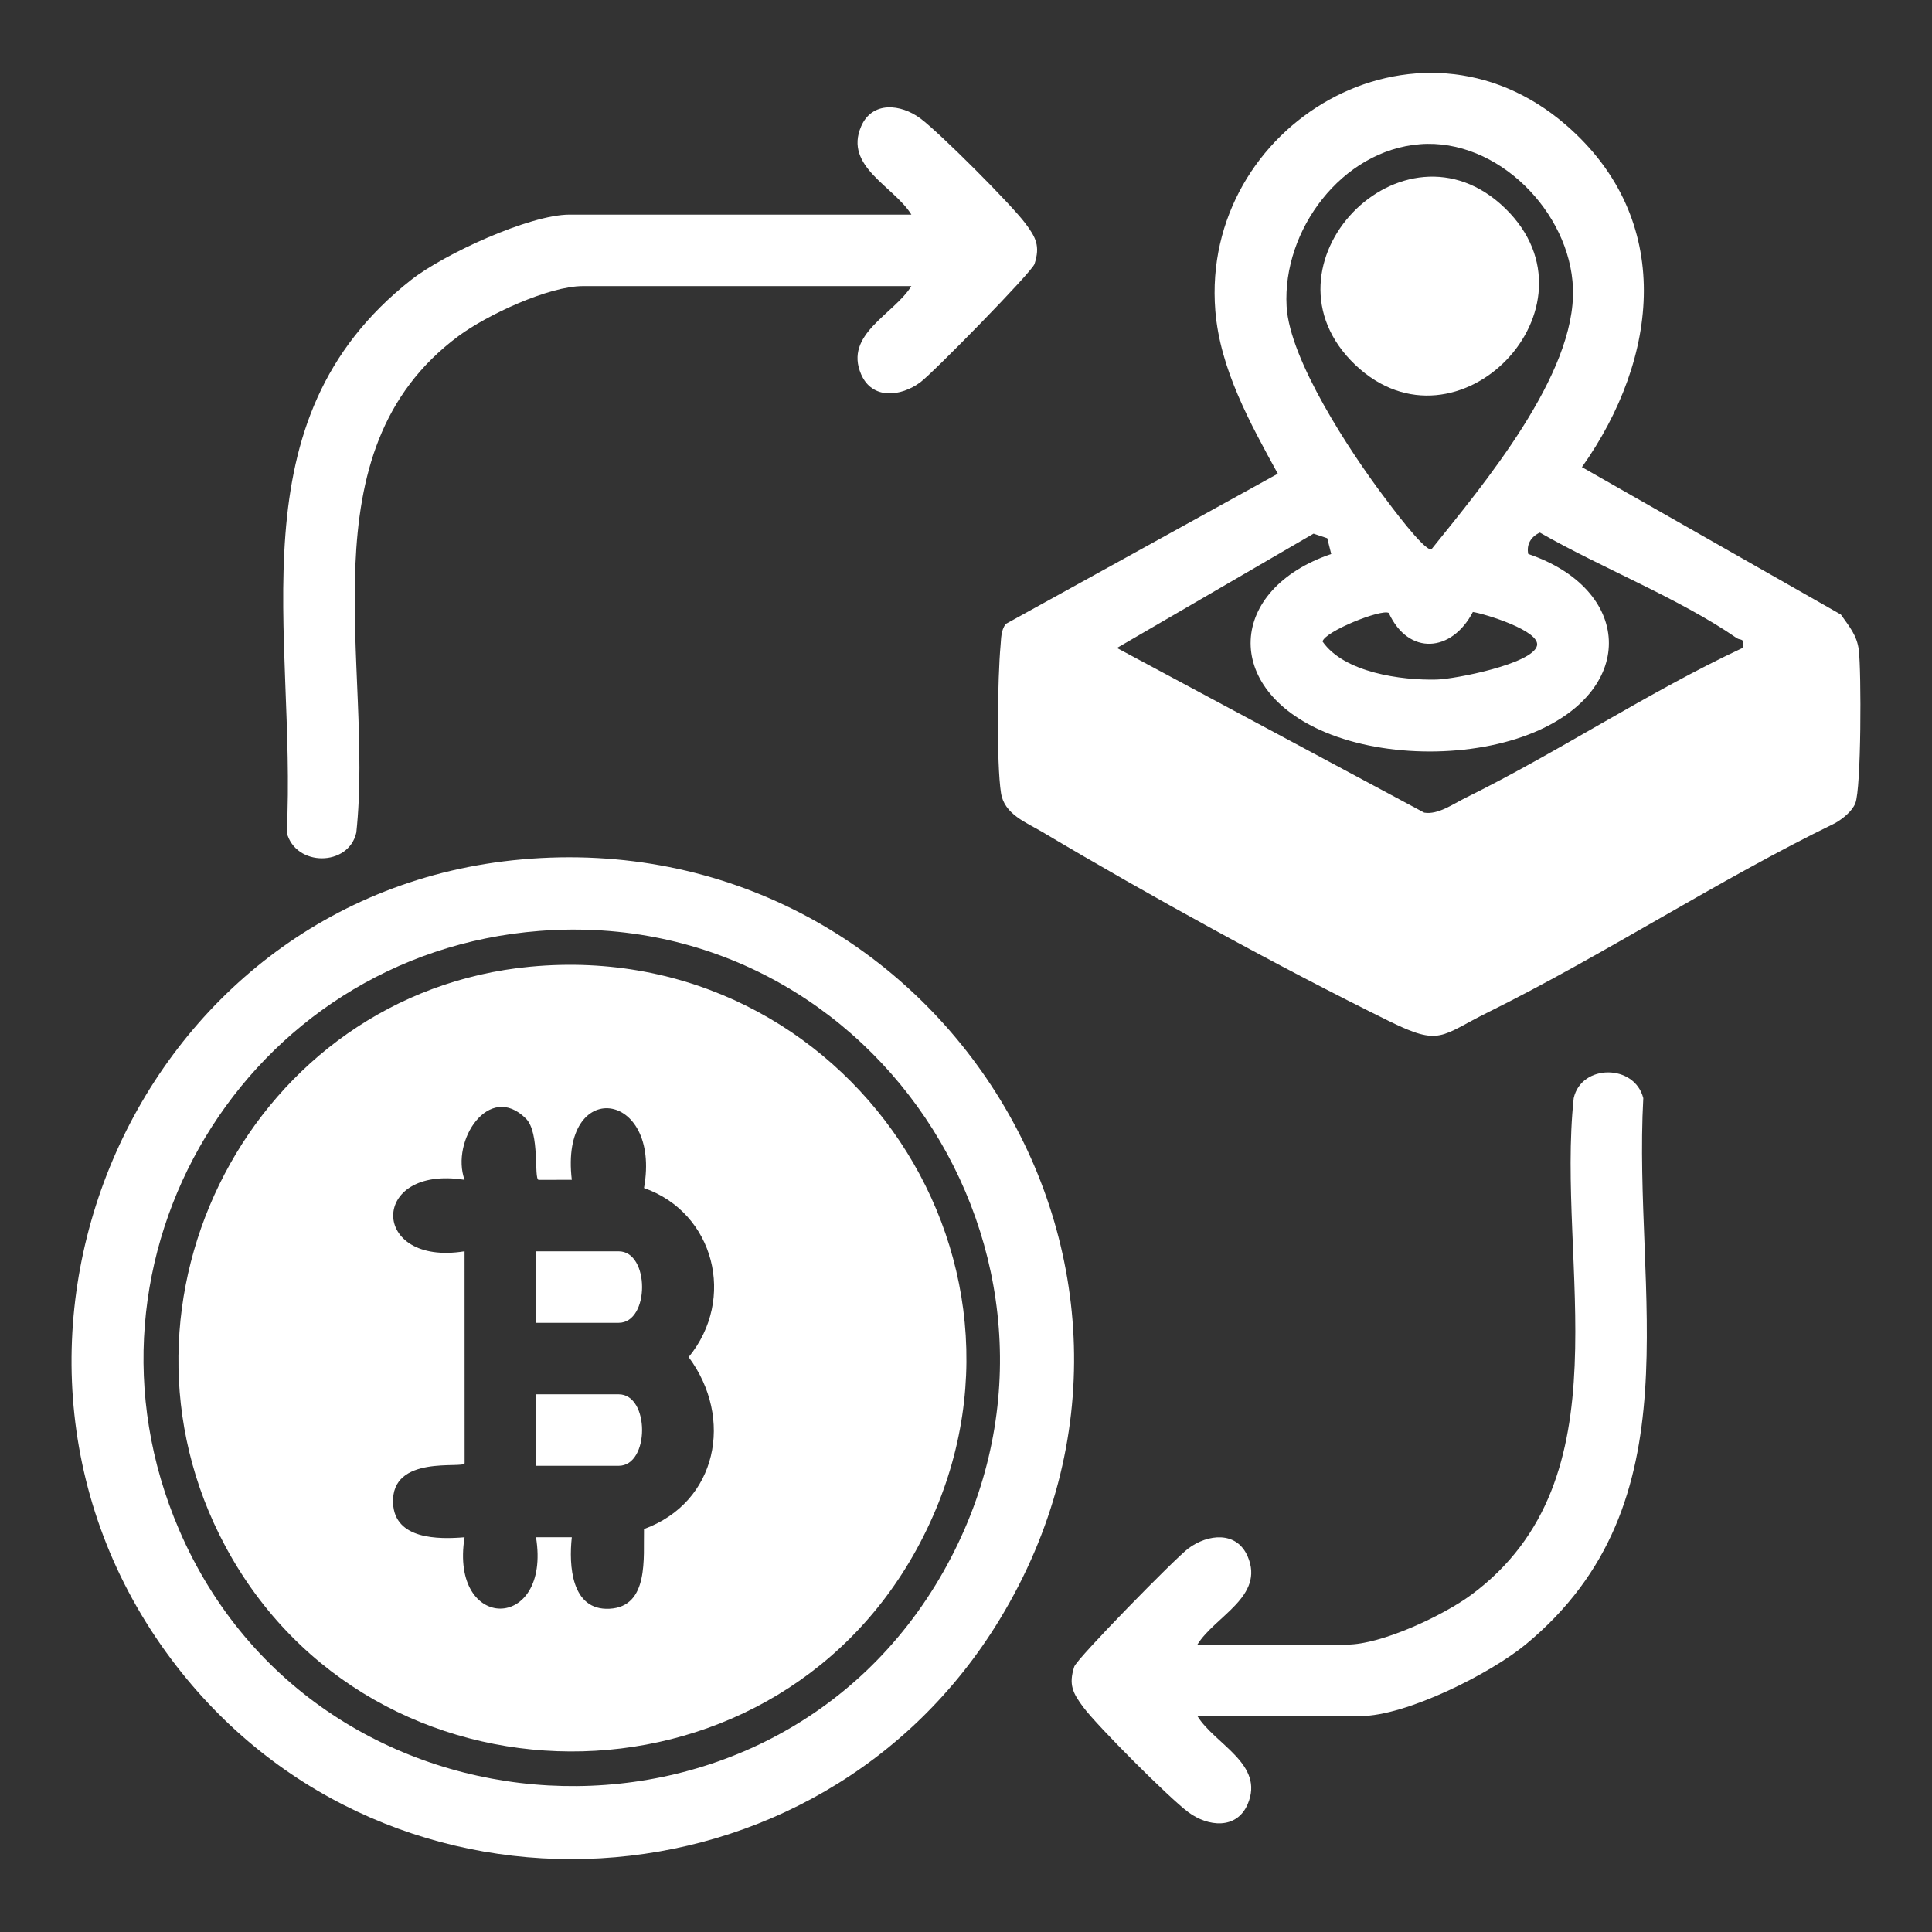
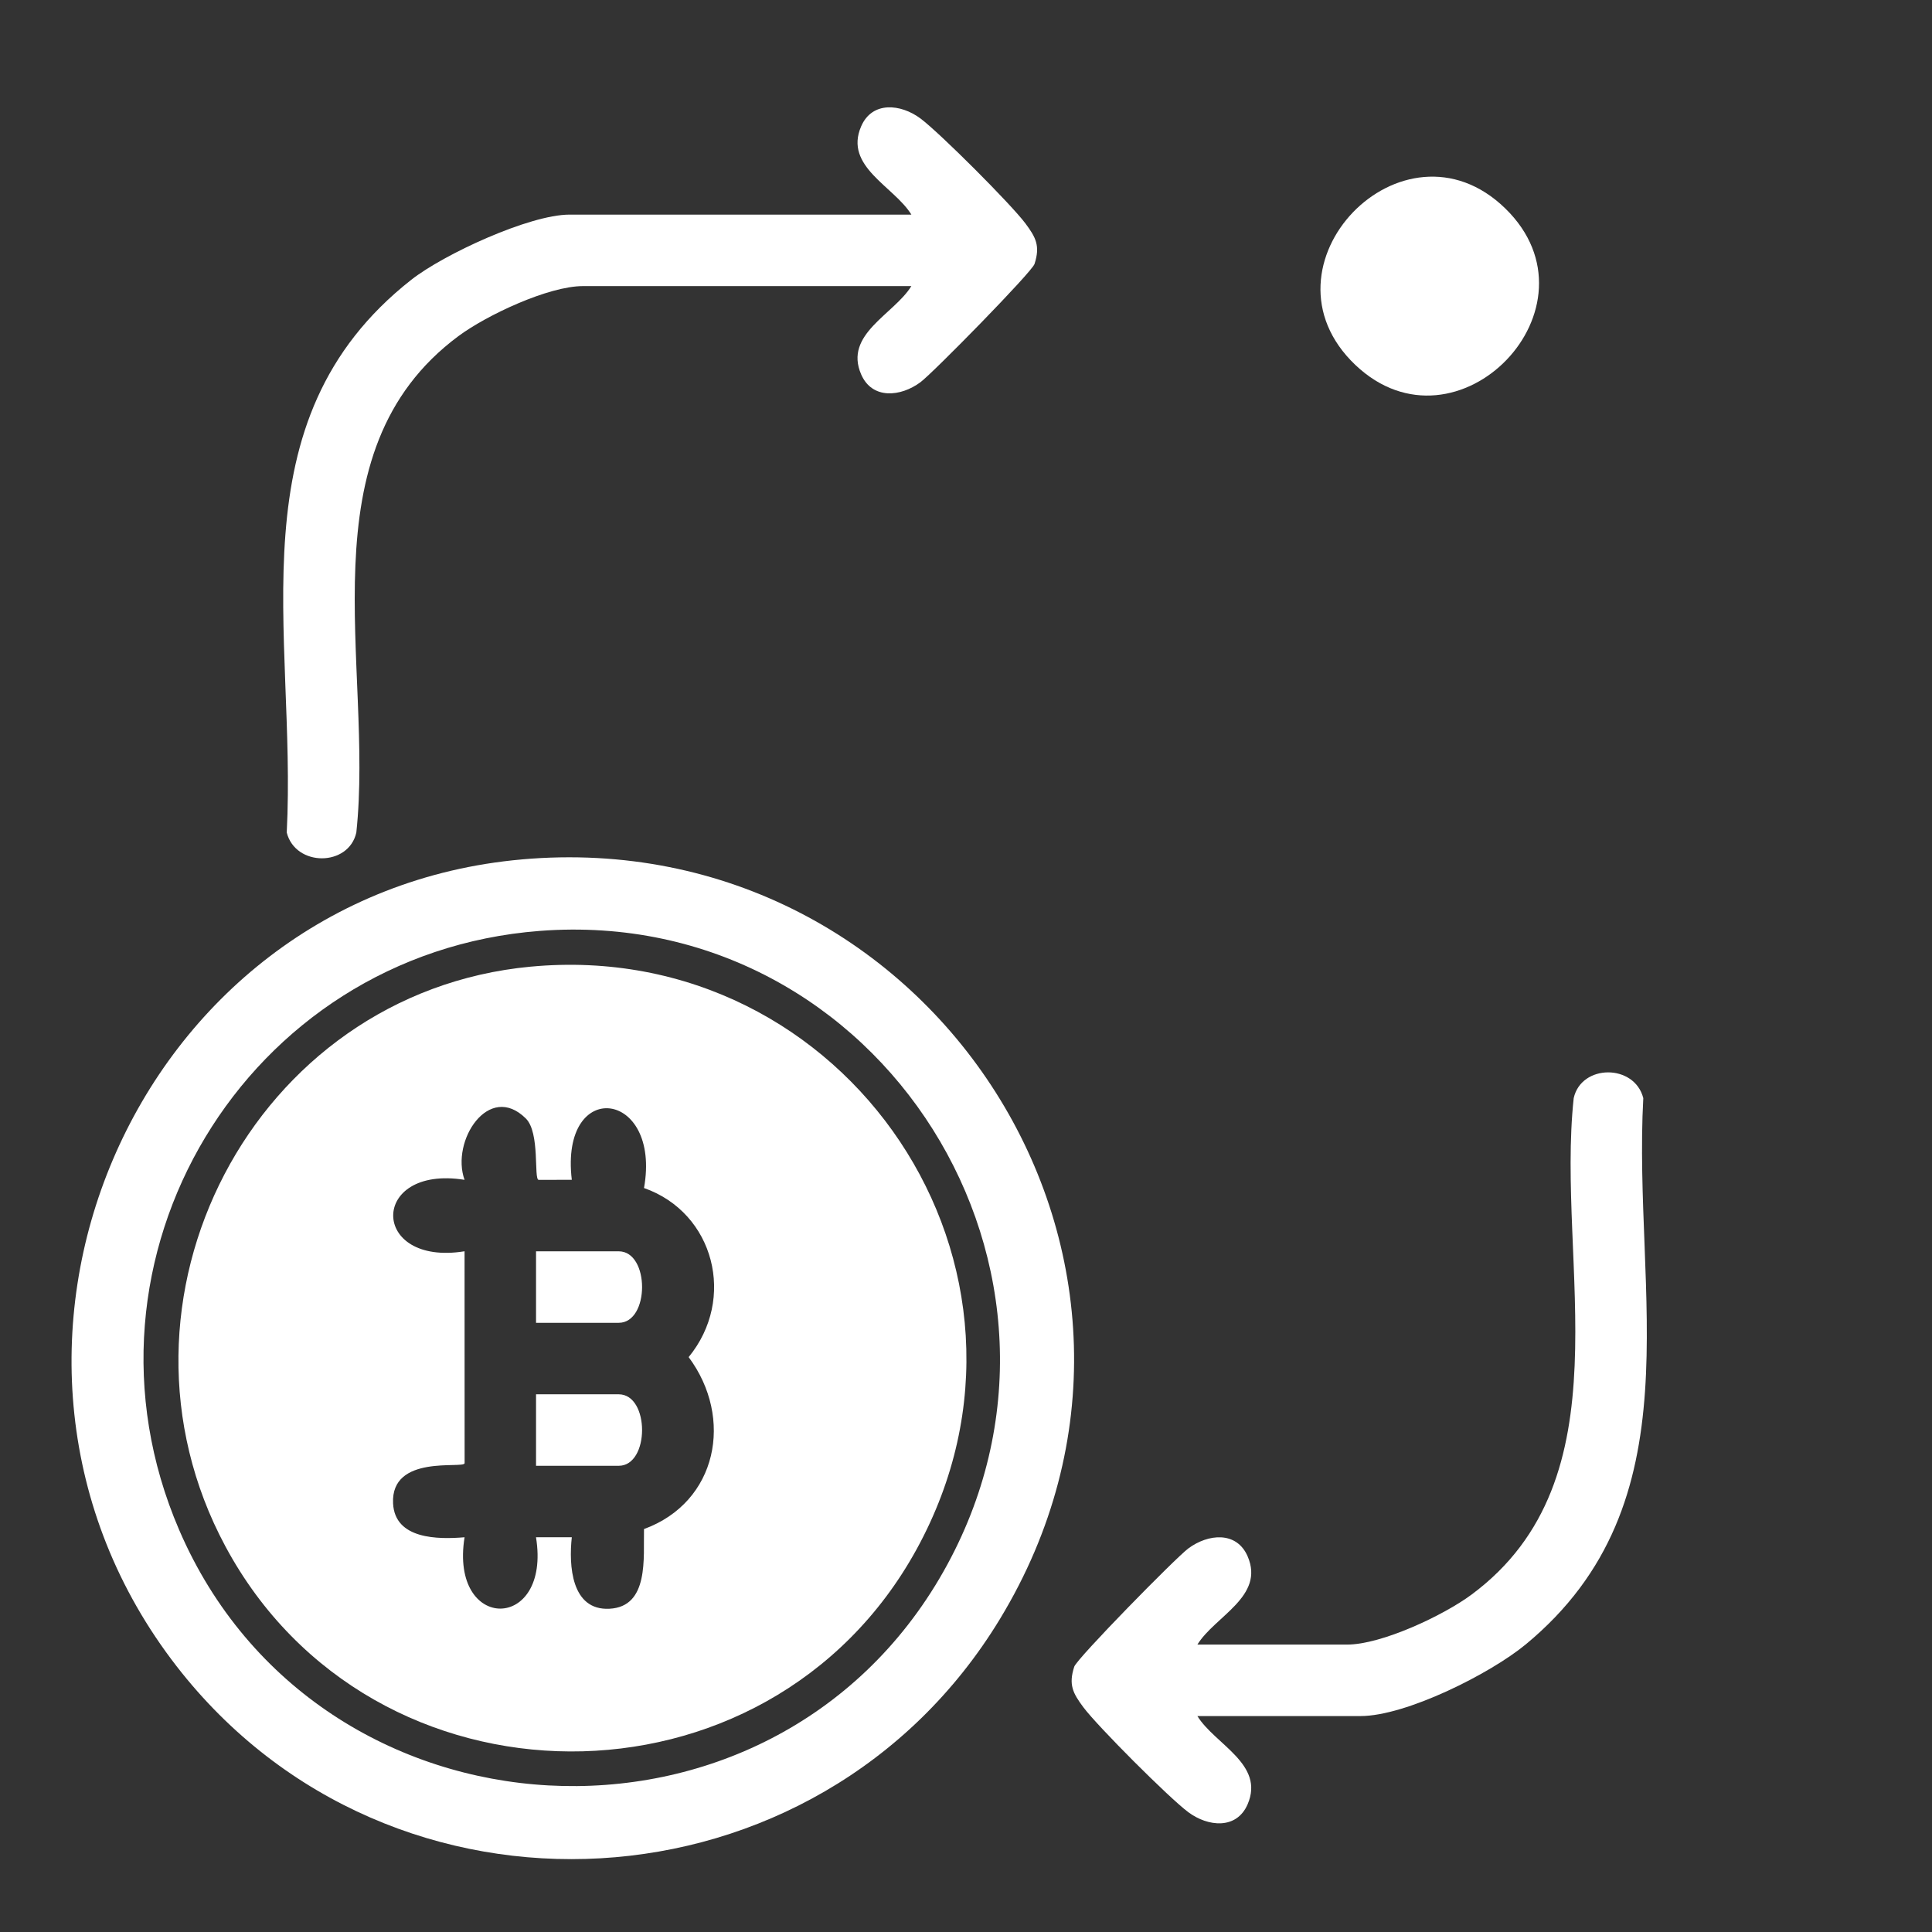
<svg xmlns="http://www.w3.org/2000/svg" id="Layer_2" data-name="Layer 2" viewBox="0 0 1080 1080">
  <rect x="0" y="0" width="1080" height="1080" fill="#333333" stroke="none" />
  <defs>
    <style>
      .cls-1 {
        fill: #fff;
      }

      .cls-2 {
        fill: none;
      }

      .cls-3 {
        clip-path: url(#clippath);
      }
    </style>
    <clipPath id="clippath">
      <rect class="cls-2" width="1080" height="1080" />
    </clipPath>
  </defs>
  <g id="How_Our_Crypto_Recovery_Process_Works" data-name="How Our Crypto Recovery Process Works">
    <g id="Blockchain_Tracing" data-name="Blockchain Tracing">
      <g class="cls-3">
        <g>
-           <path class="cls-1" d="M714.3,264.81c-15.33-27.98-32.31-58.43-34.93-91.18-8.31-103.92,112.8-175.9,196.11-103.69,60.89,52.77,52.01,130.28,8.83,191.2l144.74,82.38c4.64,6.65,9.03,11.57,10.04,19.94,1.43,11.92,1.4,77.28-1.96,85.6-1.83,4.54-7.12,8.72-11.36,11.12-65.78,32.01-128.71,73.4-194.02,105.73-26.61,13.17-26.45,19.09-55.06,5-61.83-30.46-134.64-70.5-193.97-105.79-9.13-5.43-21.3-9.88-23.15-21.81-2.59-16.63-1.89-64.68-.26-82.4.39-4.26.19-8.43,2.88-12.11l152.1-83.99ZM793.75,80.62c-43.7,3.44-76.91,48.03-74.53,90.64,1.68,30.07,35.62,81.4,54.01,105.86,3.75,4.99,22.69,30.71,26.91,29.99,28.89-36.03,80.91-97.7,79.15-146-1.55-42.45-42.05-83.92-85.54-80.5ZM744.17,309.69l-2.23-8.82-7.66-2.56-109.9,63.91,171.74,92.05c7.72,1.31,16.14-4.83,23.15-8.28,52.01-25.66,102.06-59.08,154.81-83.77,1.38-5.94-1.07-4.02-3.25-5.53-32.07-22.19-75.76-39.28-110.04-58.98-4.87,2.21-7.61,6.57-6.49,11.97,57.64,19.57,61.37,75.33,3.28,99.68-34.12,14.3-82.56,14.3-116.68,0-58.04-24.32-54.42-80.07,3.28-99.68ZM776.34,342.64c-4.08-2.39-35.81,10.34-37.03,15.96,12.07,17.4,44.02,21.77,63.79,21.28,10.22-.25,53.56-8.73,56.08-18.91,2.06-8.32-29.11-17.84-35.84-18.87-11.73,22.62-35.95,24.57-47.01.55Z" />
          <path class="cls-1" d="M291.65,480.42c229.67-20.36,387.8,226.12,267.29,424.67-101.29,166.89-340.33,180.83-460.13,26.46-134.48-173.3-24.98-431.81,192.83-451.12ZM301.64,520.39c-164.2,12.66-266.87,183.11-201.48,334.87,77.31,179.42,330.76,193.64,427.22,23.27,94.41-166.76-34.84-372.85-225.75-358.14Z" />
          <path class="cls-1" d="M509.47,159.93h-183.6c-19.27,0-53.81,16.25-69.52,27.9-87.59,64.93-47.18,184.38-57.16,277.57-4.27,19.14-33.98,19.26-38.9,0,5.72-111.62-30.89-229.98,69.62-309,18.07-14.21,66.04-36.43,88.47-36.43h191.09c-9.76-15.86-37.82-26.84-28.08-49.34,6.16-14.22,22.16-12.57,33.13-4.42,10.68,7.94,50.73,48.01,58.7,58.7,5.84,7.84,8.35,12.57,5.08,22.66-1.47,4.54-56.69,60.84-63.79,66.11-10.97,8.15-26.97,9.8-33.13-4.42-9.74-22.49,18.32-33.47,28.08-49.34Z" />
          <path class="cls-1" d="M669.34,959.28c9.76,15.86,37.82,26.84,28.08,49.34-6.16,14.23-22.16,12.57-33.13,4.42-10.68-7.93-50.73-48.01-58.7-58.7-5.84-7.84-8.35-12.57-5.08-22.66,1.47-4.54,56.69-60.84,63.79-66.11,10.97-8.15,26.97-9.8,33.13,4.42,9.74,22.49-18.32,33.47-28.08,49.34h83.68c19.27,0,53.8-16.25,69.52-27.9,87.6-64.93,47.18-184.39,57.16-277.57,4.27-19.14,33.98-19.26,38.9,0-5.95,109.66,30.4,225.99-65.74,305.39-19.82,16.37-66.9,40.04-92.35,40.04h-91.18Z" />
          <path class="cls-1" d="M757.66,204.01c-58.11-55.25,26.61-143.11,83.77-87.52,56.7,55.15-26.9,141.59-83.77,87.52Z" />
          <path class="cls-1" d="M296.65,540.37c176.76-16.61,301.81,168.74,215.75,325.66-83.08,151.49-304.74,150.5-386.41-1.63-73.63-137.14,15.39-309.45,170.66-324.04ZM293.95,625.25c-20.67-20.6-42.1,12.6-34.26,34.28-53.31-8.5-53.06,48.52,0,39.94l.03,118.48c-.49,3.32-41.37-5.28-39.99,22.47,1,20.11,25.07,20.17,39.96,18.92-8.51,53.29,48.53,53.06,39.94,0h20.01c-1.71,15.63-.37,41.03,21.02,39.96,22.33-1.12,18.93-28.75,19.34-44.55,41.06-15.01,50.32-62.01,24.96-96.12,26.67-32.47,14.46-80.68-24.96-94.52,9.86-55.05-47.19-62.06-40.36-4.59l-18.56.03c-2.8-.41.92-26.29-7.13-34.31Z" />
          <path class="cls-1" d="M299.65,739.46v-39.97h46.21c17.42,0,17.42,39.97,0,39.97h-46.21Z" />
          <path class="cls-1" d="M299.65,819.39v-39.97h46.21c17.42,0,17.42,39.97,0,39.97h-46.21Z" />
        </g>
      </g>
    </g>
  </g>
</svg>